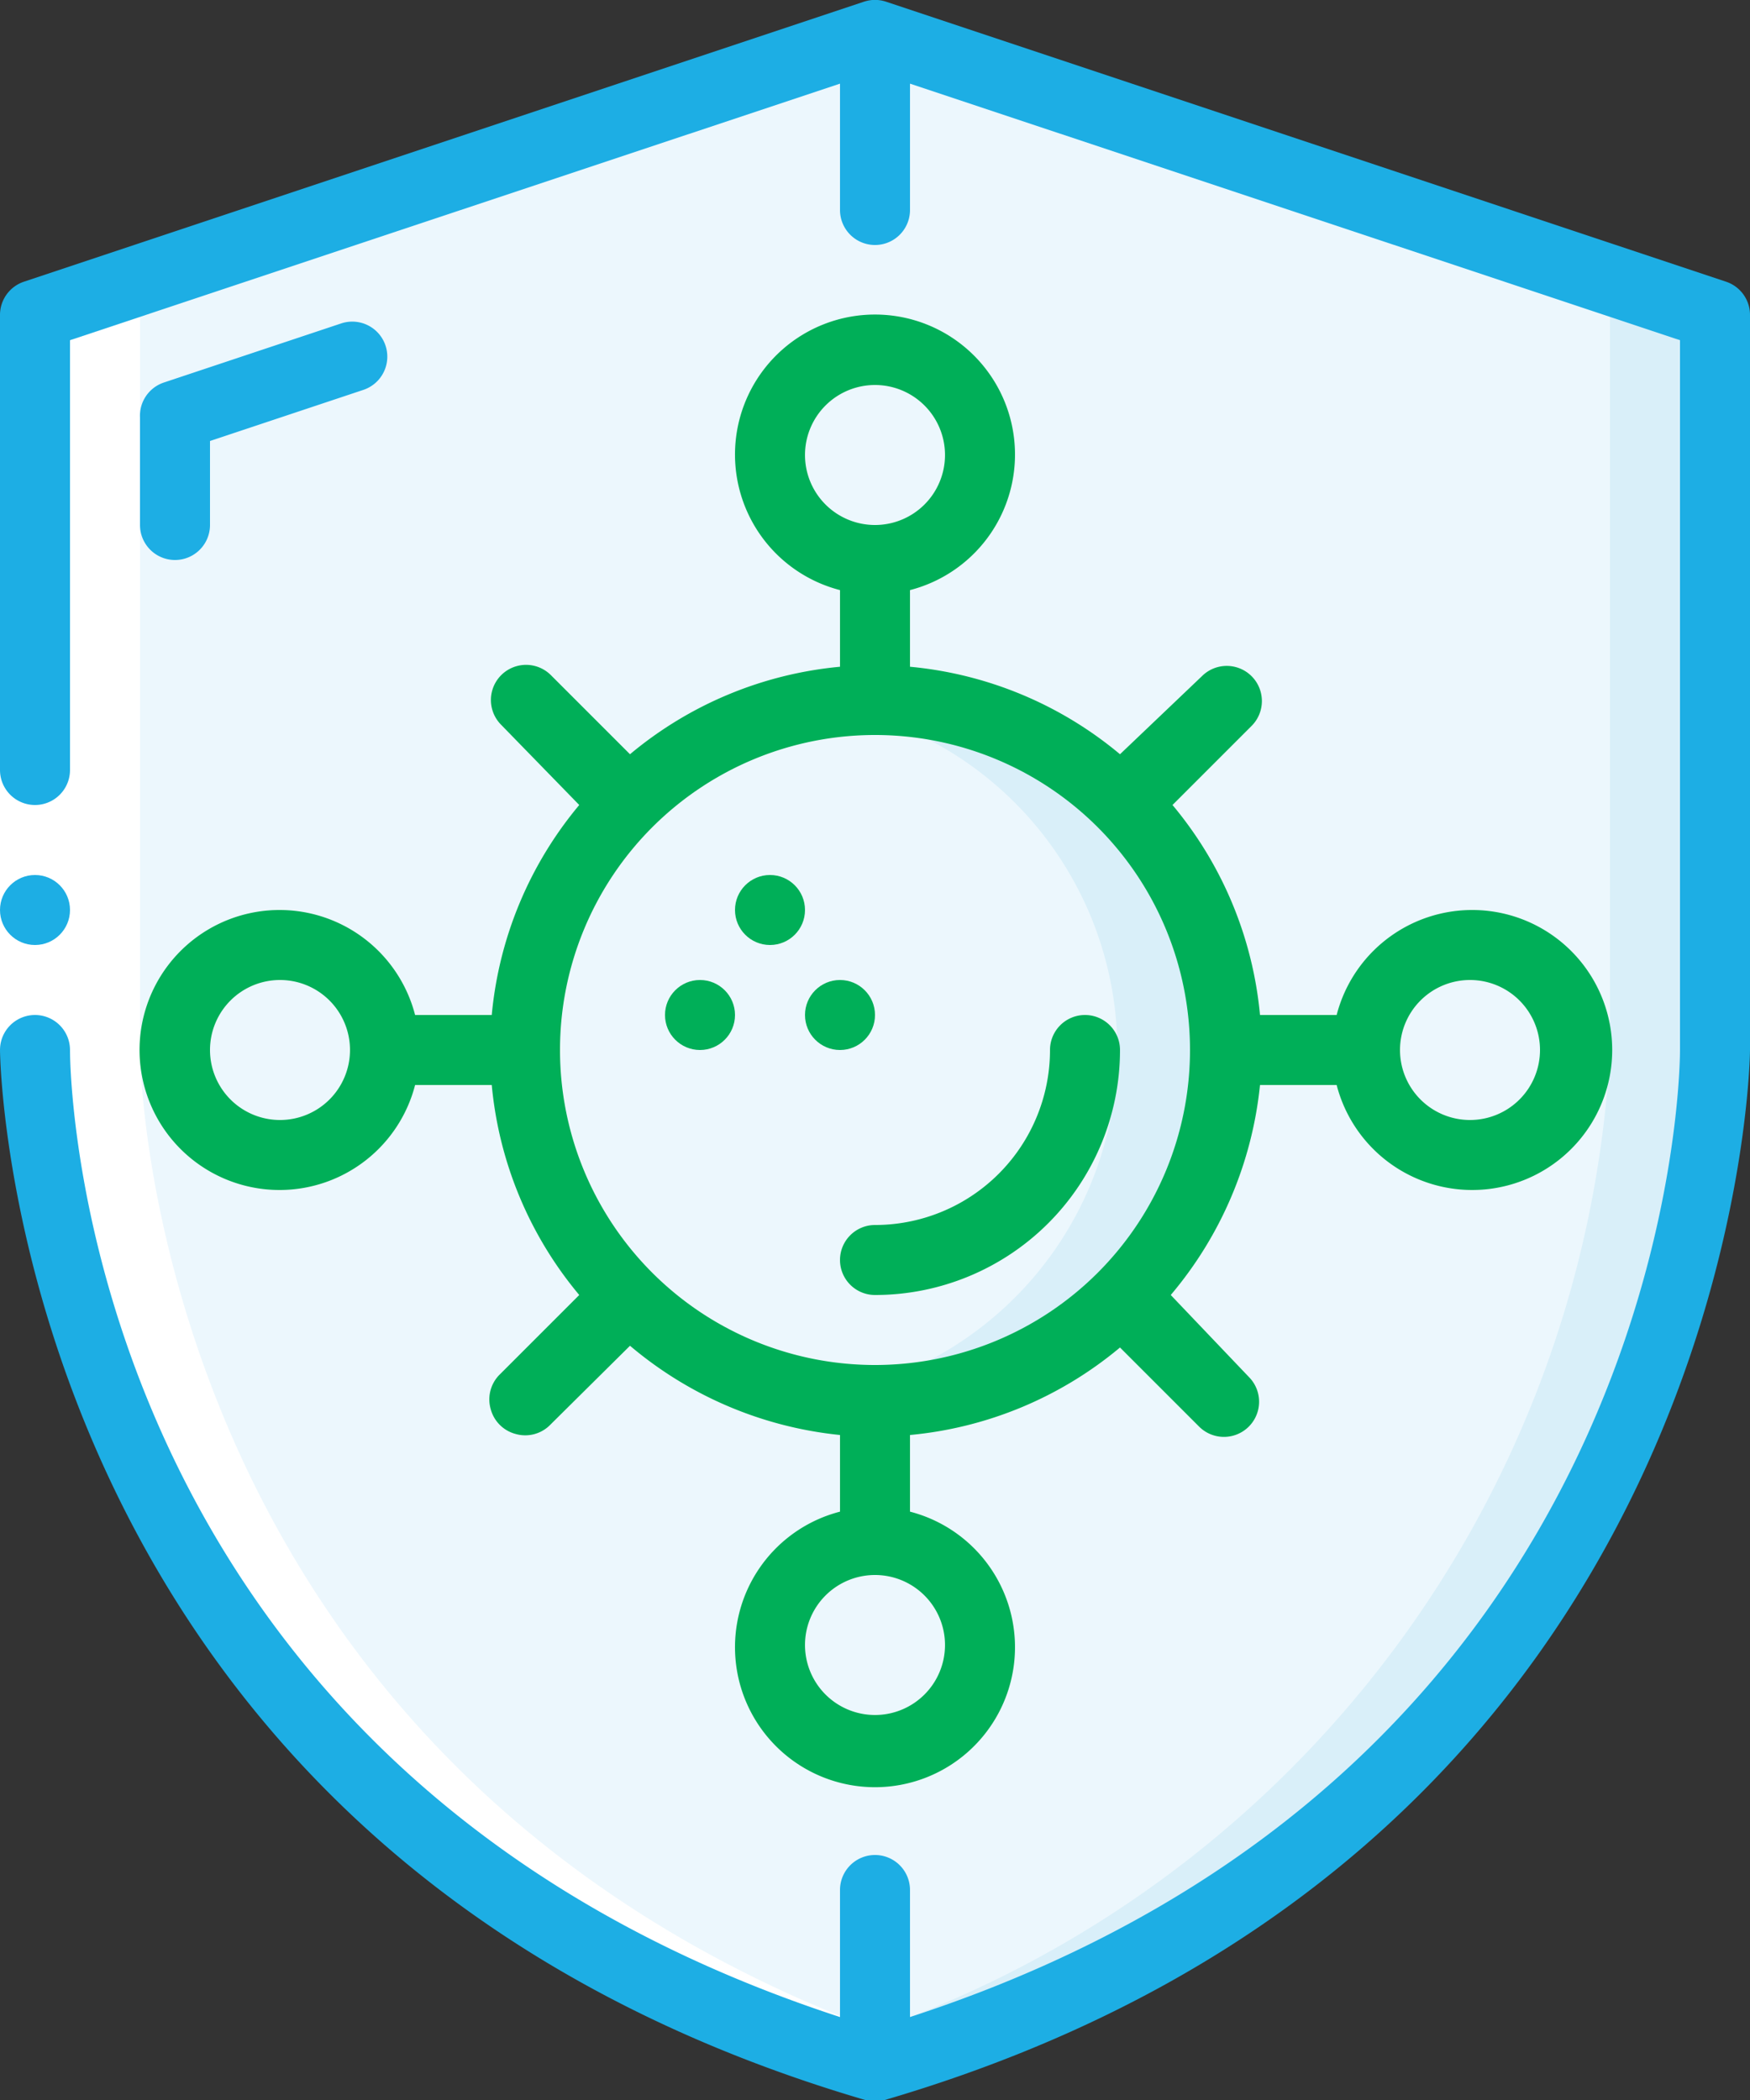
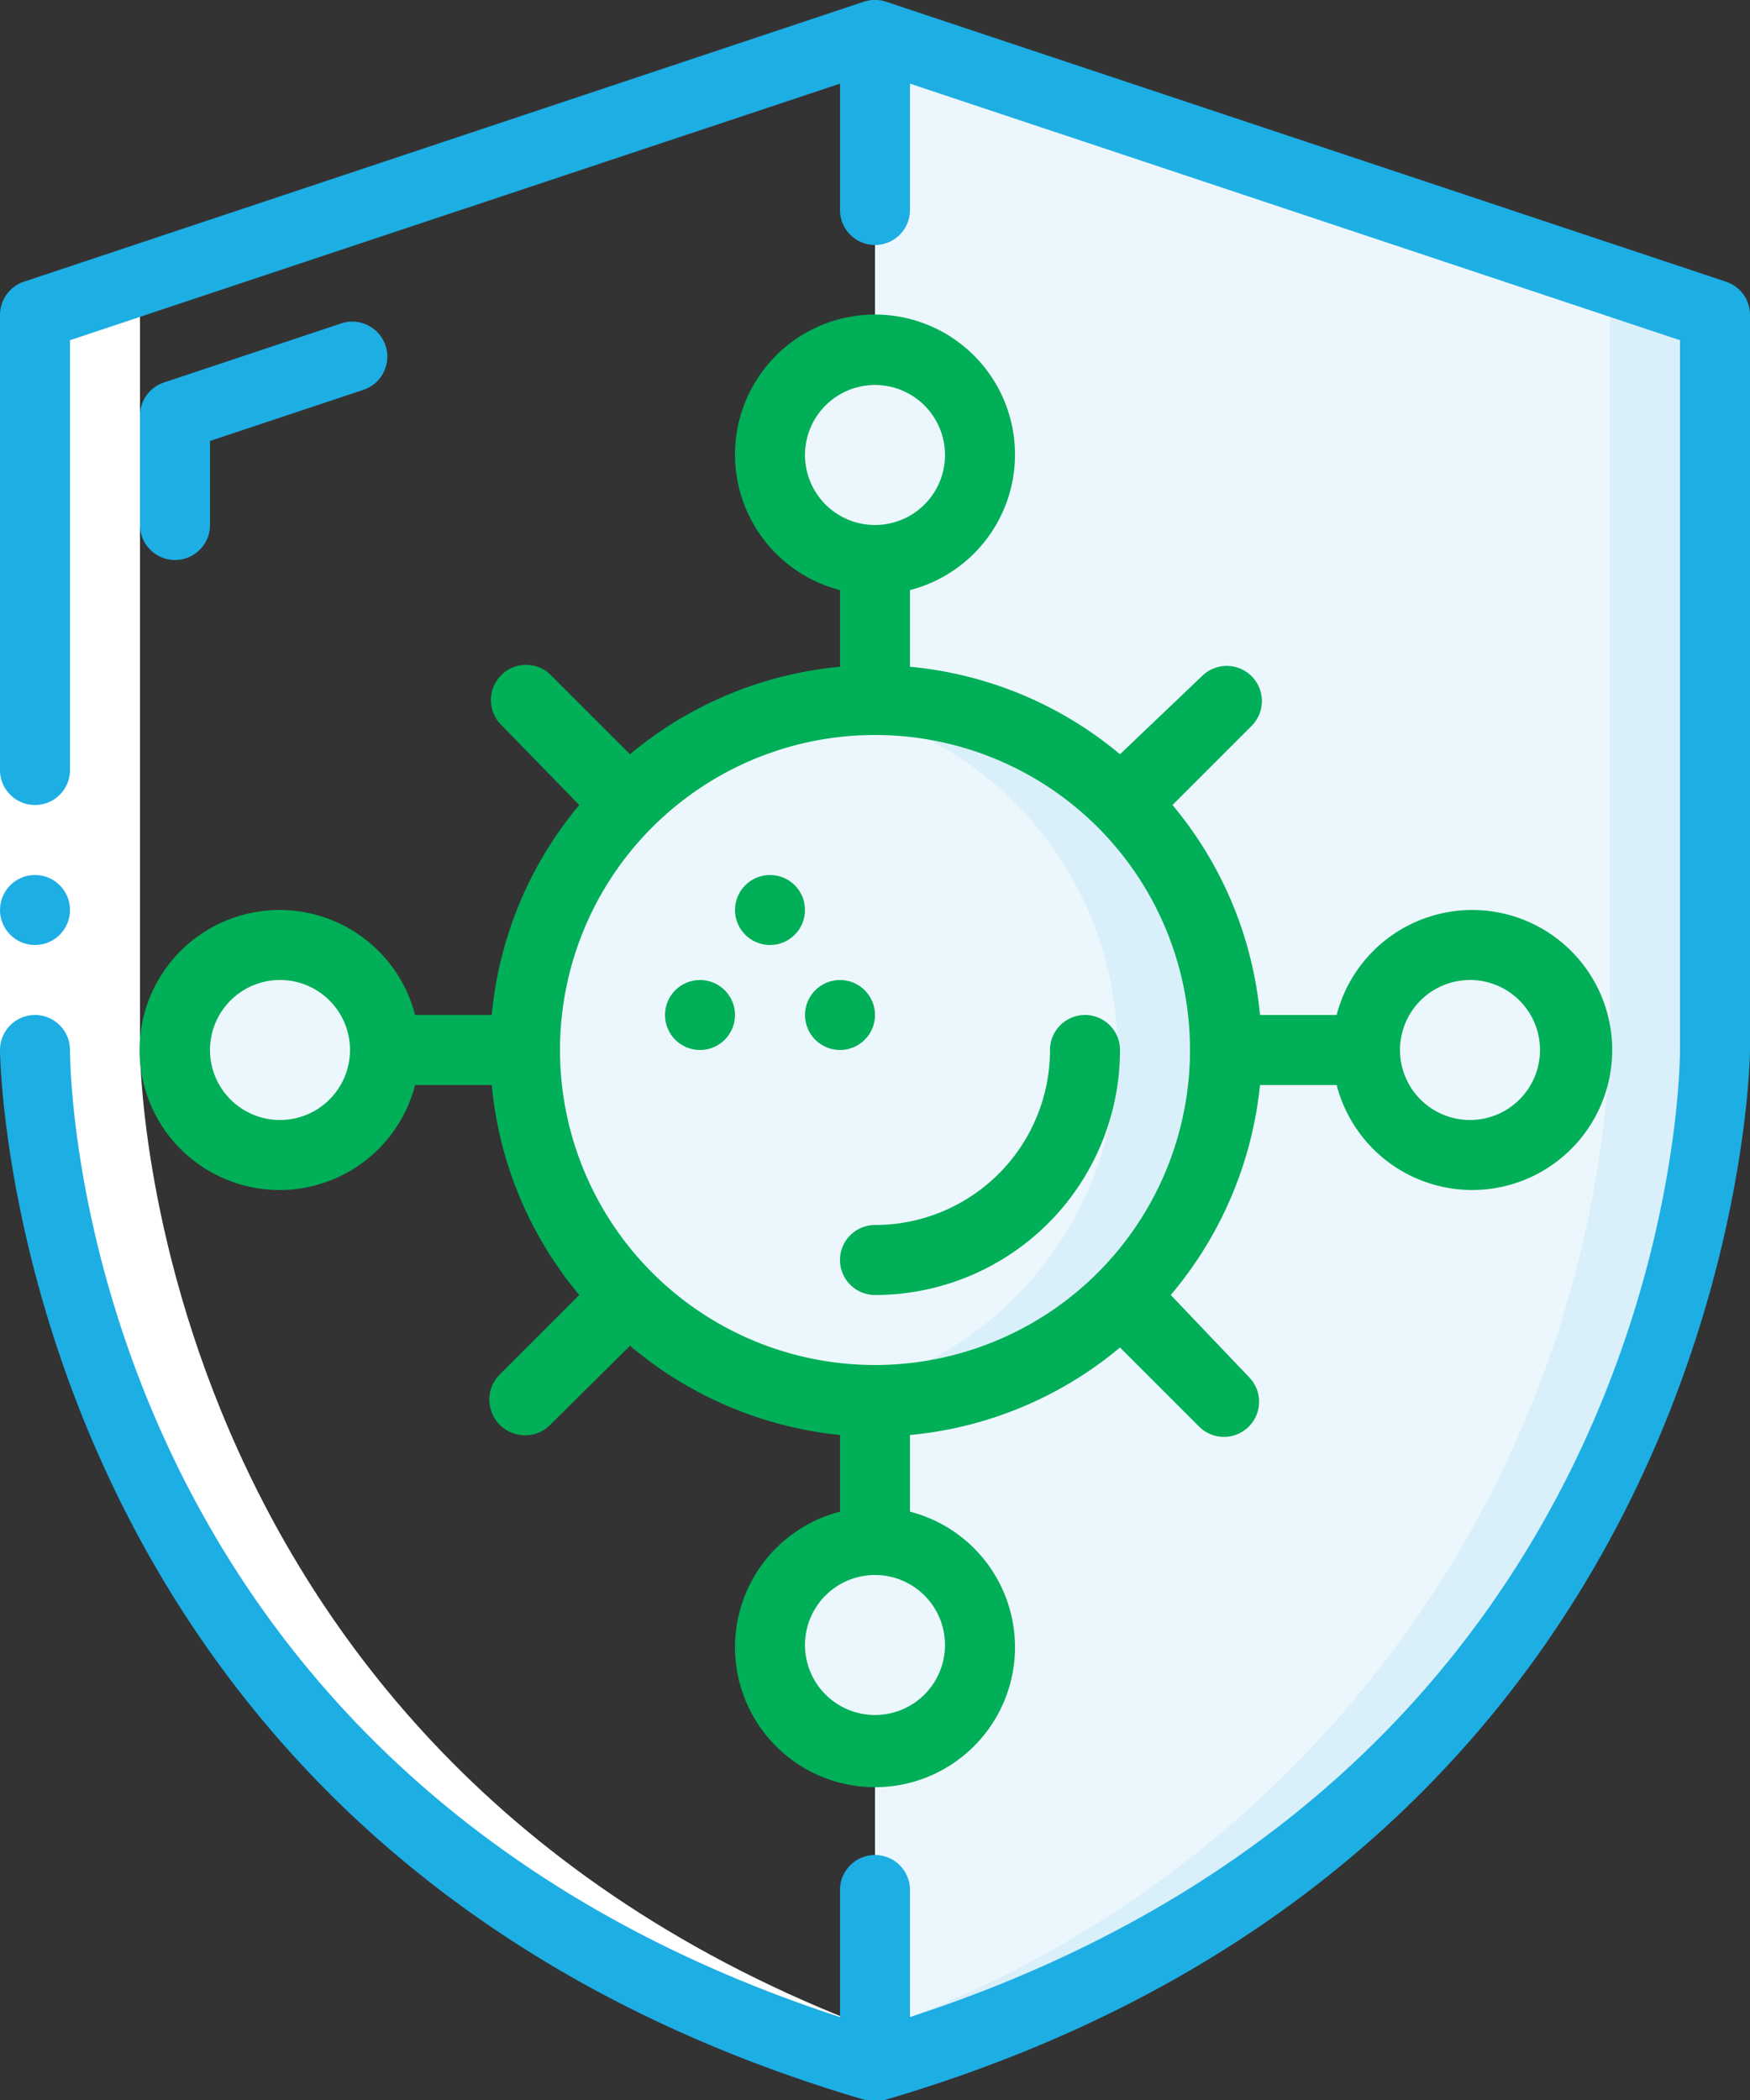
<svg xmlns="http://www.w3.org/2000/svg" id="Layer_1" data-name="Layer 1" viewBox="0 0 50 60">
  <rect x="0" y="0" width="50" height="60" fill="#333333" stroke="none" />
  <defs>
    <style>.cls-1{fill:#ecf7fd;}.cls-2{fill:#d9eff9;}.cls-3{fill:#fff;}.cls-4{fill:#1daee4;}.cls-5{fill:#00af58;}</style>
  </defs>
  <g id="Page-1">
    <g id="_002---Protection-Against-Germs" data-name="002---Protection-Against-Germs">
-       <path id="Shape" class="cls-1" d="M25,1V59C1,52,1,30,1,30V9Z" />
      <path id="Shape-2" data-name="Shape" class="cls-1" d="M49,9V30s0,22-24,29V1Z" />
      <path id="Shape-3" data-name="Shape" class="cls-2" d="M25,1V2L46,9V30A31.36,31.36,0,0,1,25,58v1c24-7,24-29,24-29V9Z" />
      <circle id="Oval" class="cls-1" cx="25" cy="30" r="10" />
      <path id="Shape-4" data-name="Shape" class="cls-2" d="M25,20a9.5,9.5,0,0,0-1.5.13,10,10,0,0,1,0,19.75A10,10,0,1,0,25,20Z" />
      <circle id="Oval-2" data-name="Oval" class="cls-1" cx="25" cy="13" r="3" />
      <circle id="Oval-3" data-name="Oval" class="cls-1" cx="25" cy="47" r="3" />
      <circle id="Oval-4" data-name="Oval" class="cls-1" cx="42" cy="30" r="3" />
      <circle id="Oval-5" data-name="Oval" class="cls-1" cx="8" cy="30" r="3" />
      <path id="Shape-5" data-name="Shape" class="cls-3" d="M25,59c.52-.15,1-.32,1.5-.48C4,51.06,4,30,4,30V9L26.5,1.5,25,1,1,9V30S1,52,25,59Z" />
      <path id="Rectangle-path" class="cls-3" d="M0,22H2v8H0Z" />
      <circle id="Oval-6" data-name="Oval" class="cls-4" cx="1" cy="26" r="1" />
      <path id="Shape-6" data-name="Shape" class="cls-4" d="M24.72,60a1.06,1.06,0,0,0,.56,0C49.72,52.83,50,30.23,50,30V9a1,1,0,0,0-.68-.95l-24-8a1,1,0,0,0-.64,0l-24,8A1,1,0,0,0,0,9H0V22a1,1,0,0,0,2,0V9.72L24,2.39V6a1,1,0,0,0,2,0V2.39L48,9.72V30c0,.85-.32,20.56-22,27.63V54a1,1,0,0,0-2,0v3.63C2.32,50.55,2,30.85,2,30a1,1,0,0,0-2,0C0,30.23.28,52.83,24.72,60Z" />
      <path id="Shape-7" data-name="Shape" class="cls-4" d="M6,15V12.6l4.38-1.46a1,1,0,0,0-.63-1.9L4.68,10.93a1,1,0,0,0-.68,1V15a1,1,0,0,0,2,0Z" />
      <path id="Shape-8" data-name="Shape" class="cls-5" d="M24,36a1,1,0,0,0,1,1,7,7,0,0,0,7-7,1,1,0,0,0-2,0,5,5,0,0,1-5,5,1,1,0,0,0-1,1Z" />
      <path id="Shape-9" data-name="Shape" class="cls-5" d="M8,34a4,4,0,0,0,3.86-3h2.19a10.92,10.92,0,0,0,2.5,6l-2.26,2.26a1,1,0,0,0-.27,1,1,1,0,0,0,.71.71,1,1,0,0,0,1-.27L18,38.45A11,11,0,0,0,24,41v2.19a4,4,0,1,0,2,0V41a10.92,10.92,0,0,0,6-2.5l2.26,2.26a1,1,0,0,0,1.42-1.42L33.45,37A11,11,0,0,0,36,31h2.19a4,4,0,1,0,0-2H36a10.92,10.92,0,0,0-2.5-6l2.26-2.26a1,1,0,0,0-1.42-1.42L32,21.55a10.92,10.92,0,0,0-6-2.5V16.86a4,4,0,1,0-2,0v2.19a10.92,10.92,0,0,0-6,2.5l-2.26-2.26a1,1,0,0,0-1.42,1.42L16.55,23a10.92,10.92,0,0,0-2.5,6H11.86A4,4,0,1,0,8,34ZM27,47a2,2,0,1,1-2-2A2,2,0,0,1,27,47ZM42,28a2,2,0,1,1-2,2A2,2,0,0,1,42,28ZM23,13a2,2,0,1,1,2,2A2,2,0,0,1,23,13Zm2,8a9,9,0,1,1-9,9A9,9,0,0,1,25,21ZM8,28a2,2,0,1,1-2,2A2,2,0,0,1,8,28Z" />
      <circle id="Oval-7" data-name="Oval" class="cls-5" cx="22" cy="26" r="1" />
      <circle id="Oval-8" data-name="Oval" class="cls-5" cx="24" cy="29" r="1" />
      <circle id="Oval-9" data-name="Oval" class="cls-5" cx="20" cy="29" r="1" />
    </g>
  </g>
</svg>